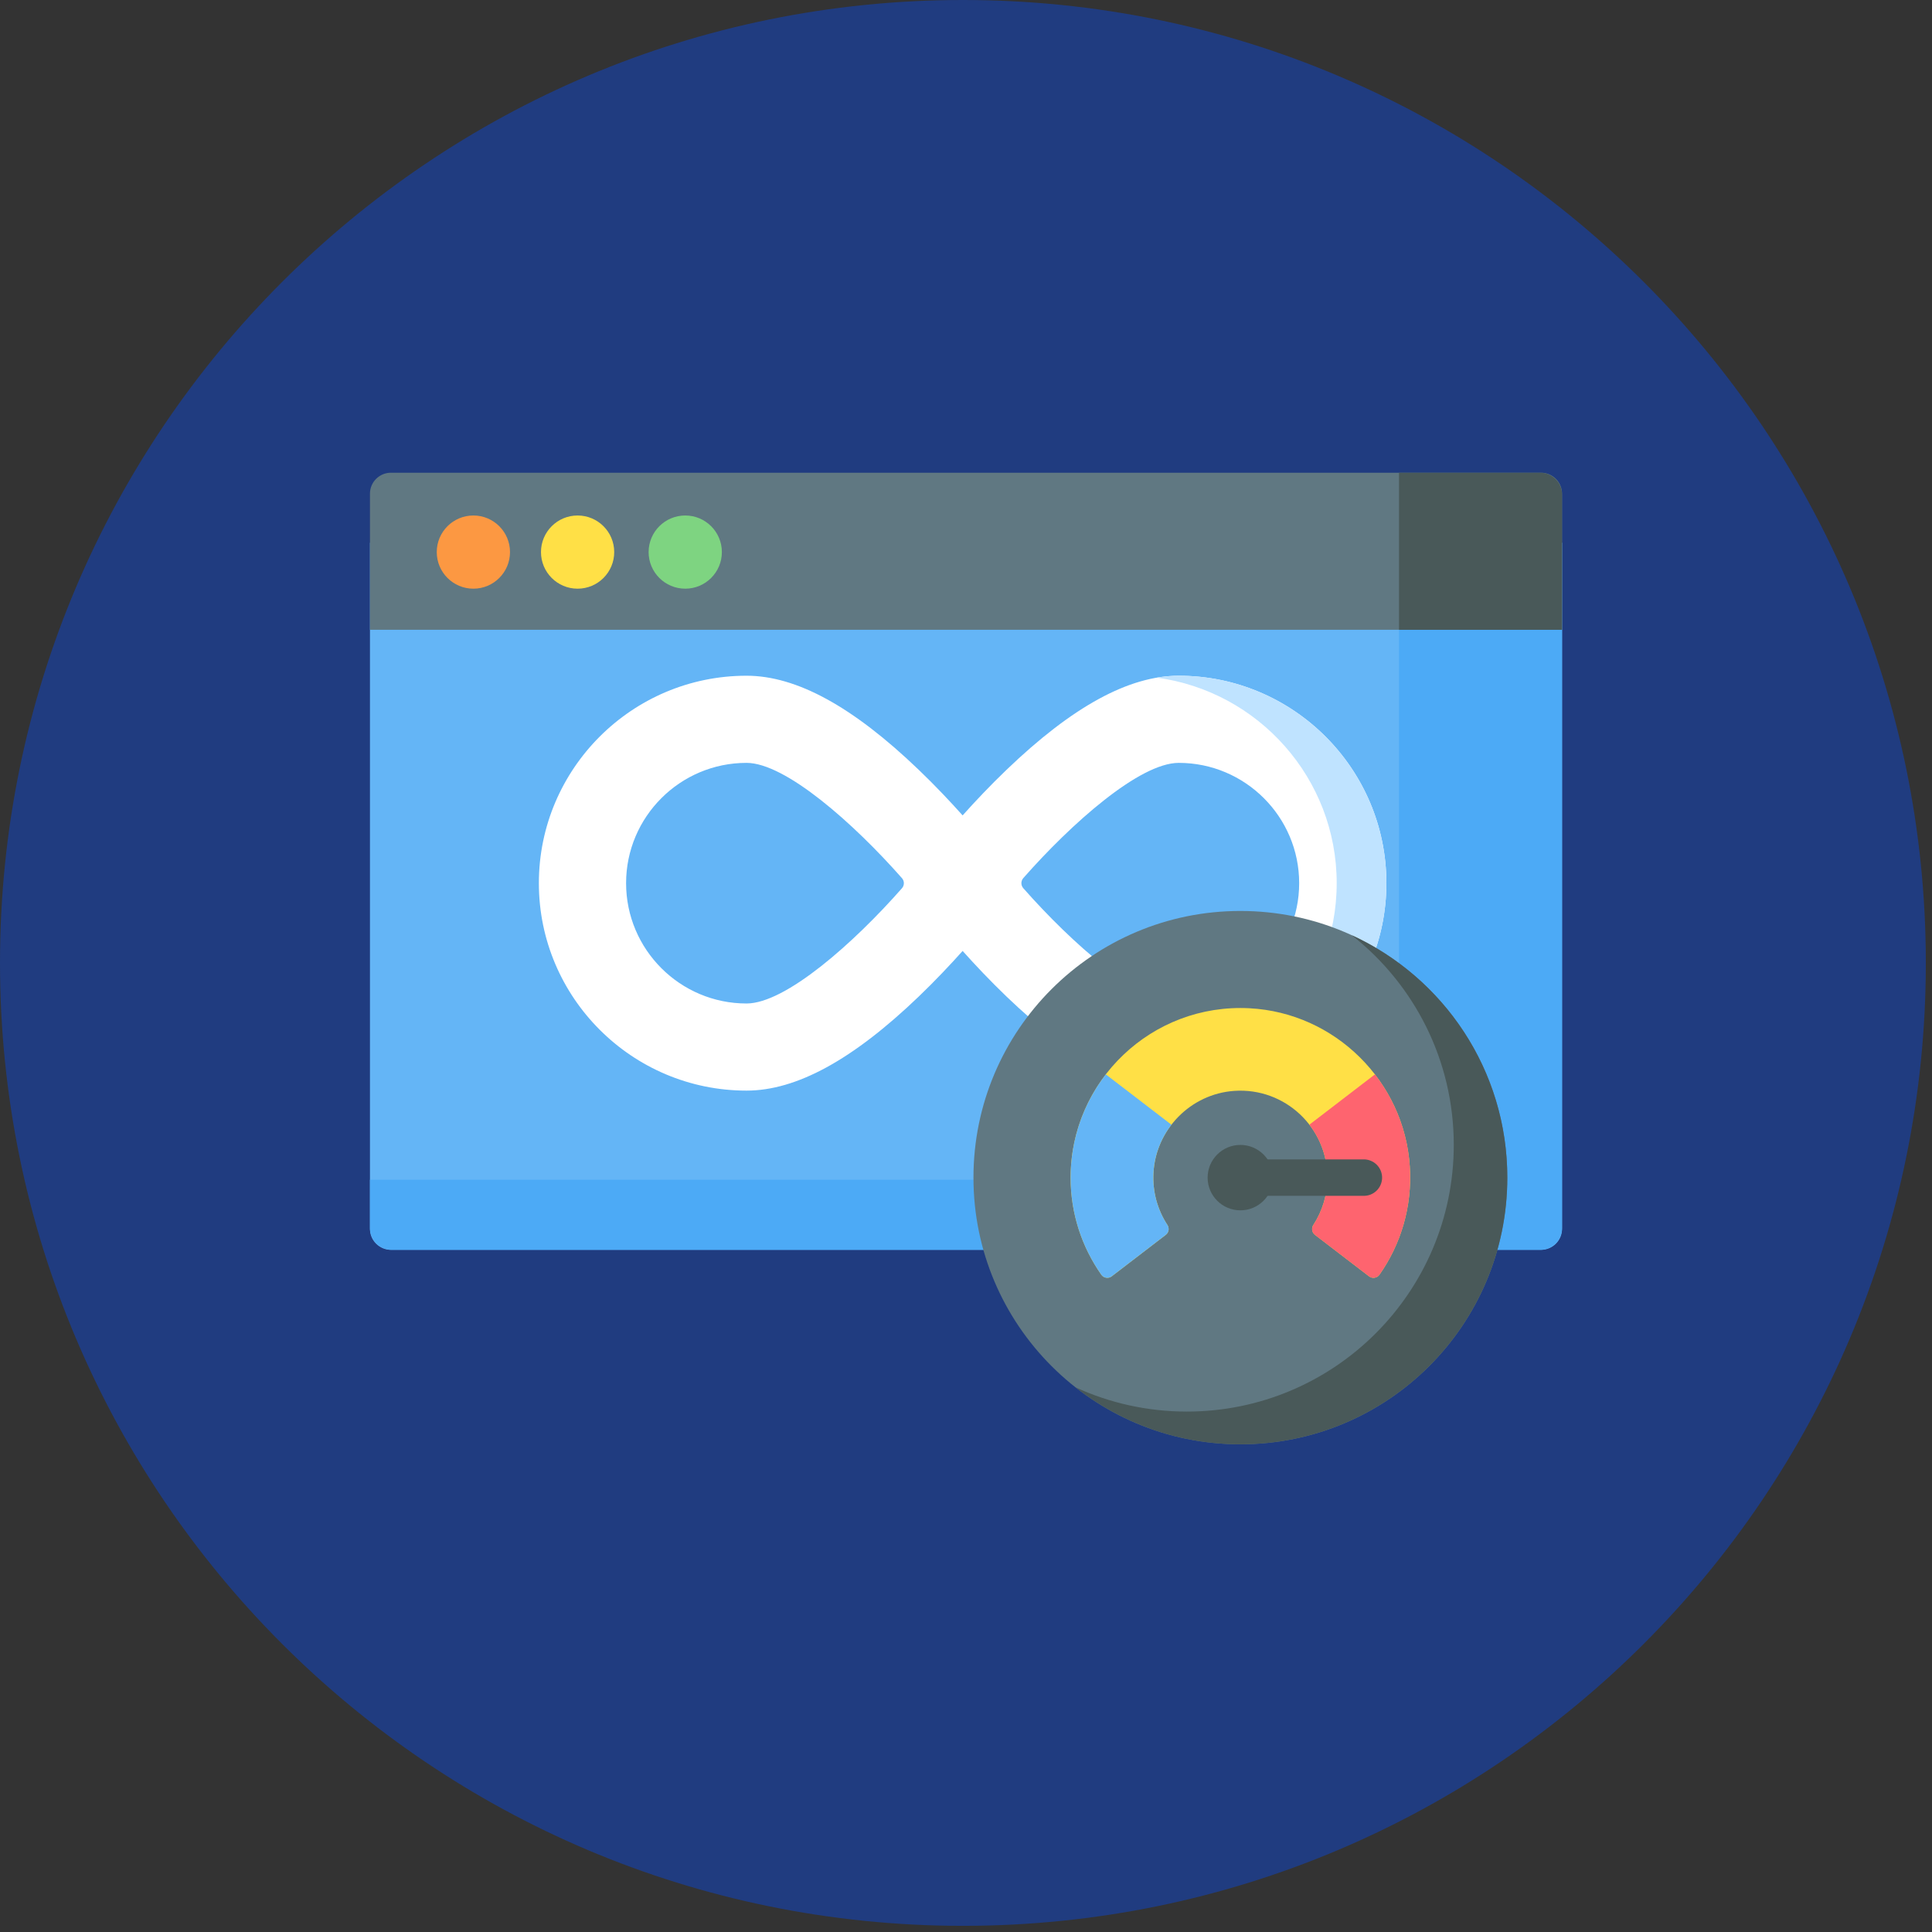
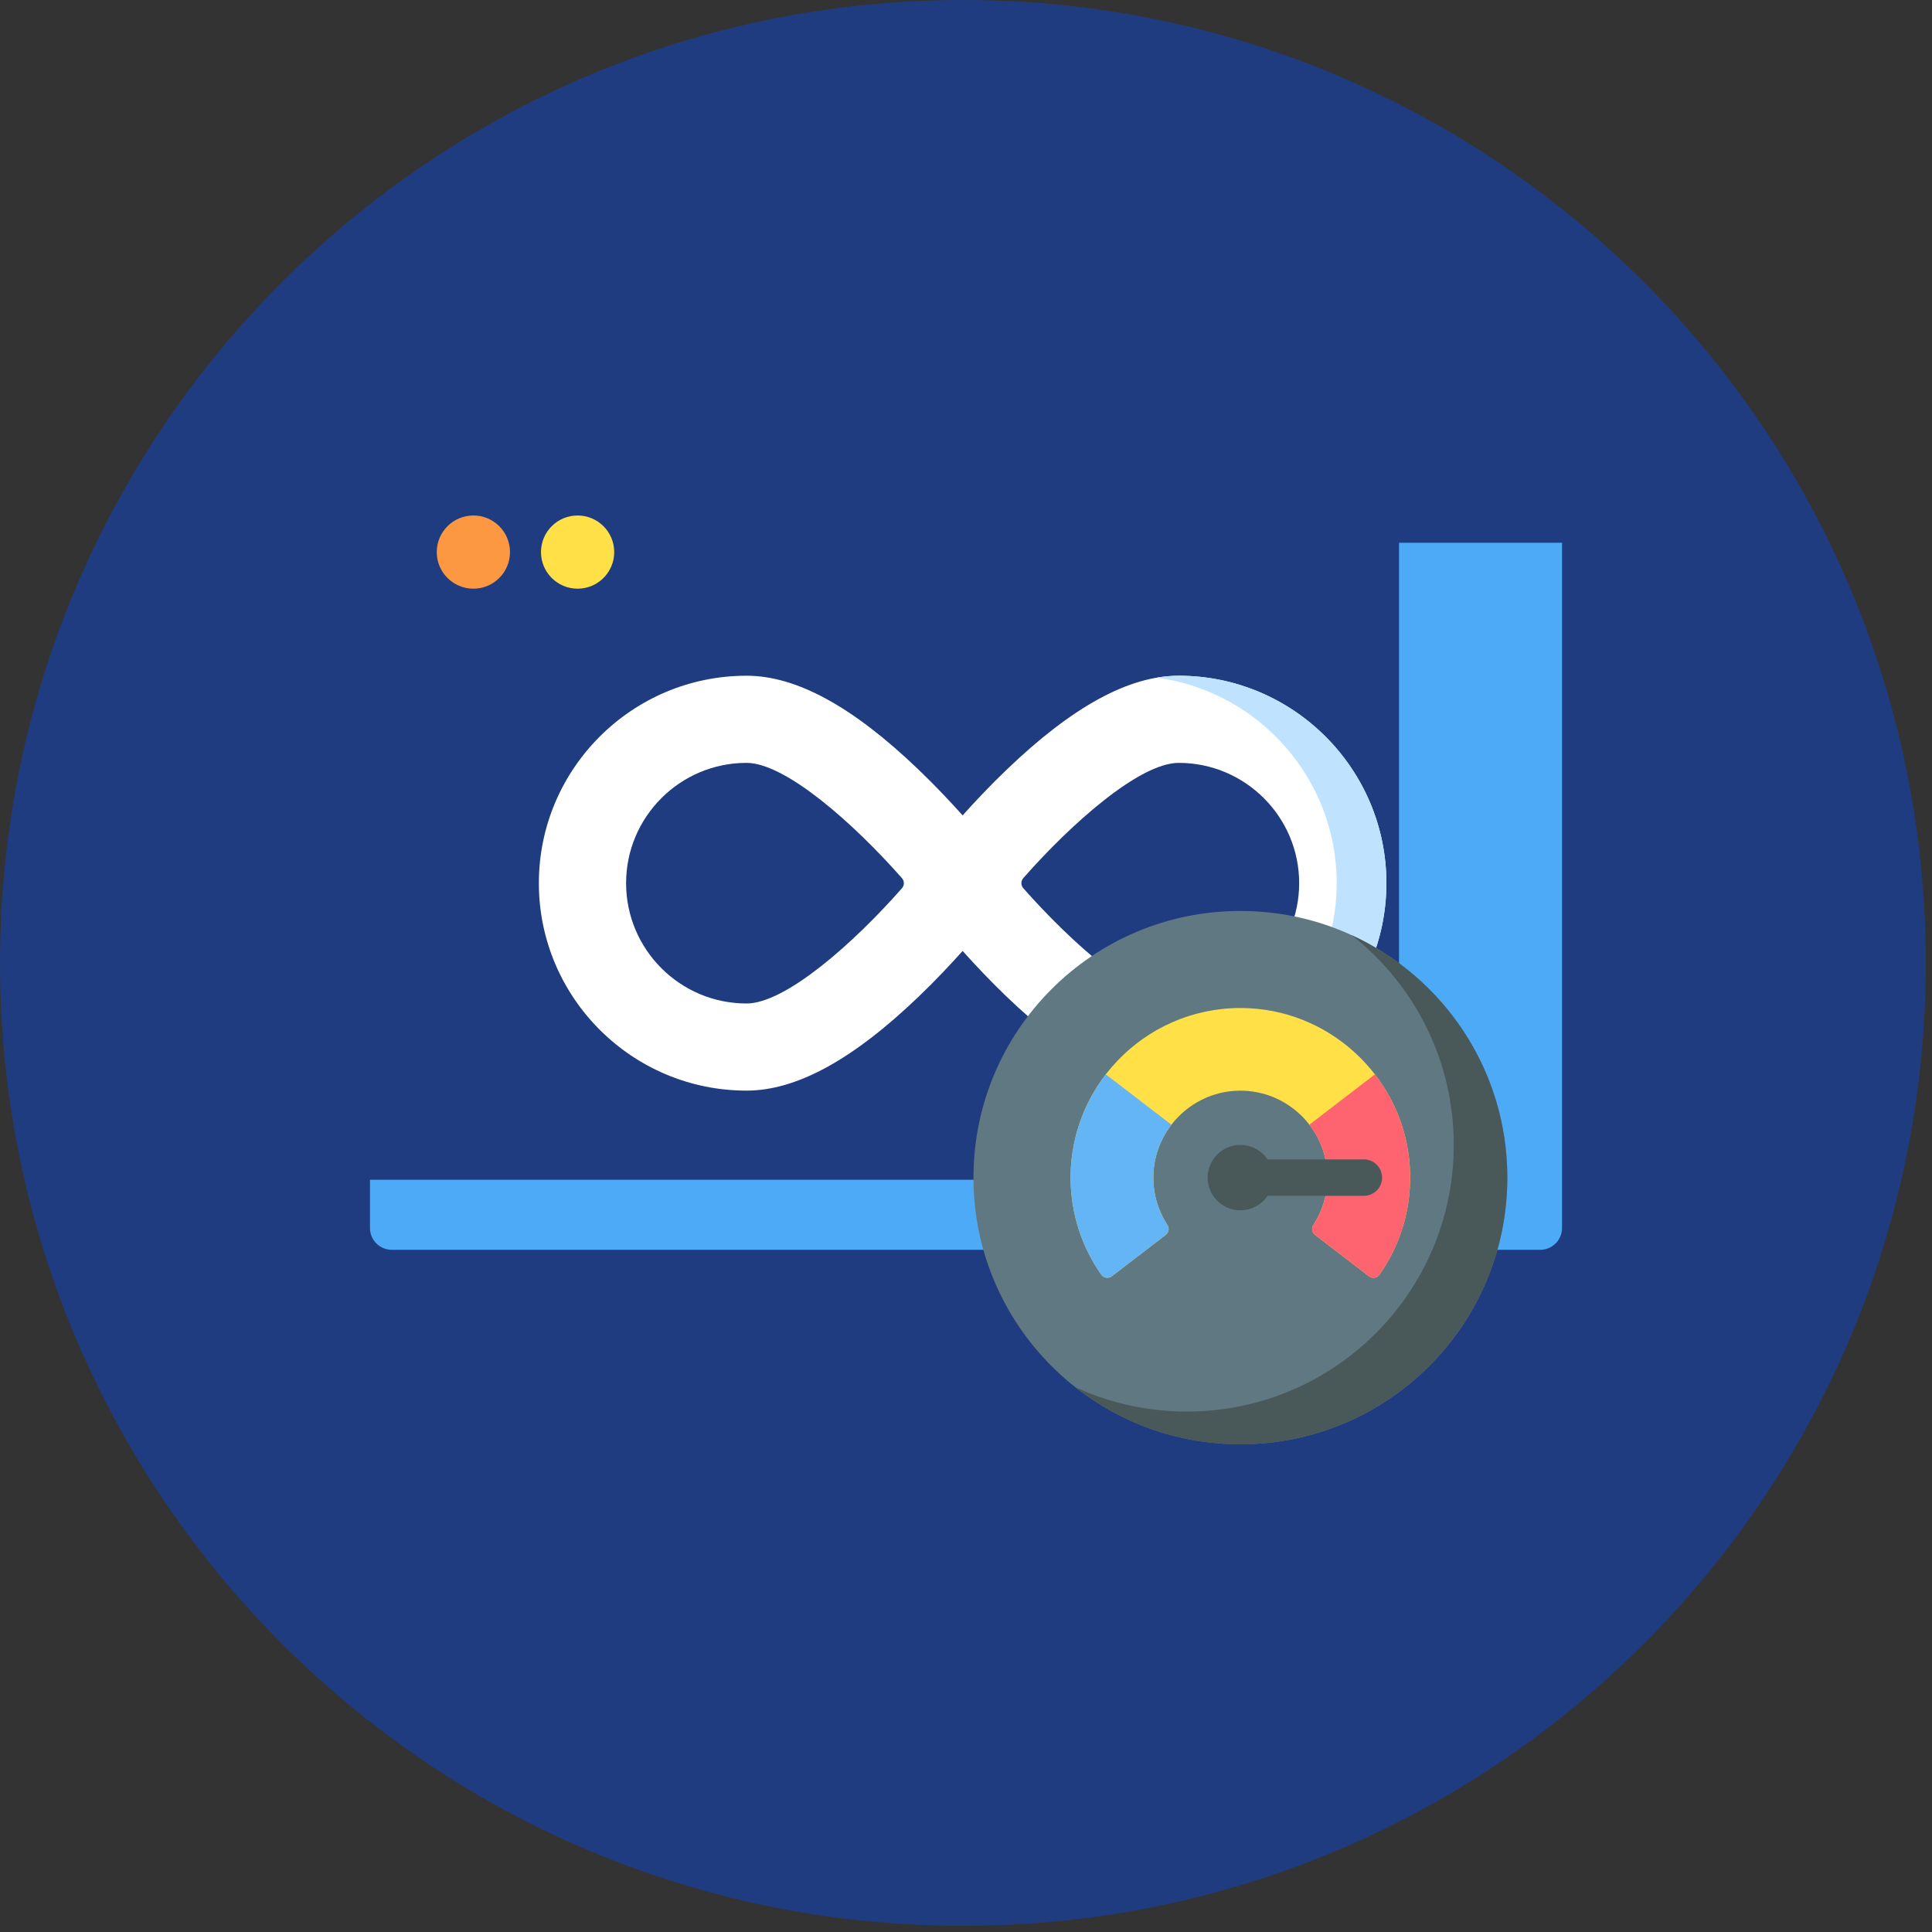
<svg xmlns="http://www.w3.org/2000/svg" width="94" height="94" viewBox="0 0 94 94" fill="none">
  <rect x="0" y="0" width="94" height="94" fill="#333333" stroke="none" />
  <g clip-path="url(#clip0_57_366)">
    <path d="M46.85 93.7C72.725 93.7 93.7 72.725 93.7 46.85C93.7 20.976 72.725 0 46.85 0C20.975 0 0 20.976 0 46.85C0 72.725 20.975 93.7 46.85 93.7Z" fill="#203C80" />
    <g clip-path="url(#clip1_57_366)">
-       <path d="M74.98 60.81H19.02C18.749 60.81 18.49 60.702 18.299 60.511C18.107 60.32 18 60.061 18 59.791V26.408H76V59.791C76 60.353 75.543 60.81 74.98 60.81Z" fill="#64B5F6" />
      <path d="M68.068 26.408V56.335C68.068 56.474 68.04 56.613 67.987 56.742C67.933 56.871 67.854 56.989 67.755 57.087C67.656 57.186 67.539 57.265 67.41 57.318C67.281 57.372 67.142 57.399 67.002 57.399H18V59.745C18 59.885 18.027 60.023 18.081 60.153C18.135 60.282 18.213 60.399 18.312 60.498C18.411 60.597 18.529 60.675 18.658 60.729C18.787 60.782 18.926 60.81 19.066 60.81H74.934C75.074 60.81 75.213 60.782 75.342 60.729C75.472 60.675 75.589 60.597 75.688 60.498C75.787 60.399 75.865 60.282 75.919 60.153C75.972 60.023 76 59.885 76 59.745V26.408H68.068Z" fill="#4CAAF6" />
-       <path d="M76 30.642H18V24.019C18 23.749 18.107 23.49 18.299 23.299C18.49 23.108 18.749 23 19.02 23H74.98C75.251 23 75.51 23.108 75.701 23.299C75.892 23.49 76 23.749 76 24.019V30.642Z" fill="#607882" />
-       <path d="M74.934 23H68.068V30.642H76V24.065C76 23.925 75.972 23.786 75.919 23.657C75.865 23.528 75.787 23.411 75.688 23.312C75.589 23.213 75.472 23.134 75.342 23.081C75.213 23.027 75.074 23 74.934 23Z" fill="#495959" />
      <path d="M57.351 32.877C54.923 32.877 52.181 34.374 48.971 37.455C48.162 38.231 47.434 39.004 46.836 39.673C46.238 39.004 45.51 38.231 44.701 37.455C41.49 34.374 38.749 32.877 36.321 32.877C30.75 32.877 26.218 37.405 26.218 42.97C26.218 48.536 30.75 53.063 36.321 53.063C38.749 53.063 41.49 51.566 44.701 48.486C45.51 47.709 46.238 46.936 46.836 46.267C47.434 46.936 48.162 47.709 48.971 48.486C52.181 51.566 54.923 53.063 57.351 53.063C62.922 53.063 67.454 48.536 67.454 42.97C67.454 37.405 62.922 32.877 57.351 32.877ZM36.321 48.824C33.09 48.824 30.462 46.198 30.462 42.97C30.462 39.743 33.09 37.117 36.321 37.117C38.222 37.117 41.548 40.074 43.884 42.726C43.944 42.794 43.977 42.881 43.977 42.971C43.977 43.062 43.944 43.149 43.884 43.217C41.552 45.869 38.229 48.824 36.321 48.824ZM57.351 48.824C55.449 48.824 52.124 45.867 49.788 43.215C49.728 43.147 49.695 43.059 49.695 42.969C49.695 42.879 49.728 42.791 49.788 42.723C52.12 40.072 55.443 37.117 57.351 37.117C60.581 37.117 63.21 39.743 63.21 42.97C63.21 46.198 60.581 48.824 57.351 48.824Z" fill="white" />
      <path d="M57.351 32.877C57.003 32.877 56.649 32.909 56.288 32.971C61.22 33.635 65.036 37.864 65.036 42.97C65.036 48.076 61.22 52.306 56.288 52.97C56.649 53.032 57.003 53.063 57.351 53.063C62.922 53.063 67.454 48.536 67.454 42.97C67.454 37.405 62.922 32.877 57.351 32.877Z" fill="#BFE3FF" />
      <path d="M73.337 57.297C73.337 64.462 67.522 70.271 60.35 70.271C53.177 70.271 47.363 64.462 47.363 57.297C47.363 50.131 53.177 44.322 60.35 44.322C67.523 44.322 73.337 50.131 73.337 57.297Z" fill="#607882" />
      <path d="M65.772 45.504C68.792 47.88 70.732 51.566 70.732 55.705C70.732 62.87 64.918 68.679 57.745 68.679C55.81 68.679 53.974 68.255 52.324 67.497C54.533 69.234 57.32 70.271 60.35 70.271C67.522 70.271 73.337 64.462 73.337 57.297C73.337 52.064 70.236 47.556 65.772 45.504Z" fill="#495959" />
      <path d="M56.8 59.599C56.31 58.851 56.072 57.966 56.121 57.073C56.23 54.956 57.933 53.222 60.05 53.076C62.52 52.905 64.585 54.865 64.585 57.297C64.585 58.114 64.347 58.914 63.9 59.599C63.797 59.756 63.828 59.965 63.977 60.08L66.608 62.098C66.646 62.127 66.69 62.149 66.737 62.16C66.783 62.172 66.832 62.175 66.879 62.167C66.927 62.16 66.972 62.143 67.013 62.118C67.054 62.093 67.089 62.059 67.117 62.02C68.153 60.544 68.719 58.715 68.592 56.752C68.324 52.607 64.951 49.277 60.798 49.056C56.041 48.804 52.09 52.598 52.09 57.297C52.09 59.052 52.643 60.681 53.583 62.02C53.61 62.059 53.645 62.093 53.686 62.118C53.727 62.143 53.773 62.16 53.82 62.167C53.868 62.175 53.916 62.172 53.963 62.161C54.009 62.149 54.053 62.127 54.091 62.098L56.722 60.08C56.871 59.965 56.902 59.757 56.8 59.599Z" fill="#FFE046" />
      <path d="M56.121 57.073C56.166 56.195 56.486 55.384 56.996 54.723L53.802 52.273C52.729 53.666 52.09 55.408 52.09 57.297C52.09 59.053 52.643 60.681 53.583 62.02C53.61 62.059 53.645 62.093 53.686 62.118C53.727 62.144 53.773 62.16 53.82 62.168C53.868 62.175 53.916 62.173 53.963 62.161C54.009 62.149 54.053 62.128 54.091 62.098L56.722 60.08C56.871 59.965 56.902 59.757 56.8 59.599C56.31 58.851 56.072 57.966 56.121 57.073Z" fill="#64B5F6" />
      <path d="M66.896 52.274L63.706 54.721C64.257 55.435 64.585 56.328 64.585 57.297C64.585 58.114 64.348 58.914 63.9 59.599C63.797 59.756 63.828 59.965 63.977 60.08L66.609 62.098C66.647 62.127 66.691 62.149 66.737 62.16C66.784 62.172 66.832 62.175 66.88 62.167C66.927 62.16 66.973 62.143 67.013 62.118C67.054 62.093 67.09 62.059 67.117 62.02C68.153 60.543 68.719 58.715 68.592 56.752C68.484 55.075 67.867 53.532 66.896 52.274Z" fill="#FE646F" />
      <path d="M61.943 57.297C61.943 58.175 61.23 58.888 60.35 58.888C59.47 58.888 58.756 58.175 58.756 57.297C58.756 56.417 59.47 55.705 60.35 55.705C61.23 55.705 61.943 56.417 61.943 57.297Z" fill="#495959" />
      <path d="M66.342 58.183H60.35C60.232 58.186 60.115 58.164 60.005 58.121C59.895 58.077 59.795 58.012 59.711 57.93C59.627 57.847 59.56 57.749 59.514 57.64C59.468 57.531 59.445 57.414 59.445 57.296C59.445 57.178 59.468 57.062 59.514 56.953C59.56 56.844 59.627 56.745 59.711 56.663C59.795 56.58 59.895 56.515 60.005 56.472C60.115 56.428 60.232 56.407 60.35 56.409H66.342C66.46 56.407 66.577 56.429 66.686 56.473C66.796 56.517 66.895 56.581 66.979 56.664C67.063 56.747 67.13 56.845 67.176 56.954C67.221 57.062 67.245 57.179 67.245 57.296C67.245 57.414 67.221 57.531 67.176 57.639C67.13 57.748 67.063 57.846 66.979 57.929C66.895 58.011 66.796 58.076 66.686 58.12C66.577 58.164 66.46 58.185 66.342 58.183Z" fill="#495959" />
      <path d="M24.814 26.861C24.814 27.845 24.016 28.642 23.032 28.642C22.048 28.642 21.25 27.845 21.25 26.861C21.25 25.878 22.048 25.081 23.032 25.081C24.016 25.081 24.814 25.878 24.814 26.861Z" fill="#FC9842" />
      <path d="M29.884 26.861C29.884 27.845 29.087 28.642 28.102 28.642C27.118 28.642 26.321 27.845 26.321 26.861C26.321 25.878 27.118 25.081 28.102 25.081C29.087 25.081 29.884 25.878 29.884 26.861Z" fill="#FFE046" />
-       <path d="M35.122 26.861C35.122 27.845 34.324 28.642 33.34 28.642C32.356 28.642 31.558 27.845 31.558 26.861C31.558 25.878 32.356 25.081 33.34 25.081C34.324 25.081 35.122 25.878 35.122 26.861H35.122Z" fill="#7ED481" />
    </g>
  </g>
  <defs>
    <clipPath id="clip0_57_366">
      <rect width="94" height="94" fill="white" />
    </clipPath>
    <clipPath id="clip1_57_366">
      <rect width="58" height="48" fill="white" transform="translate(18 23)" />
    </clipPath>
  </defs>
</svg>